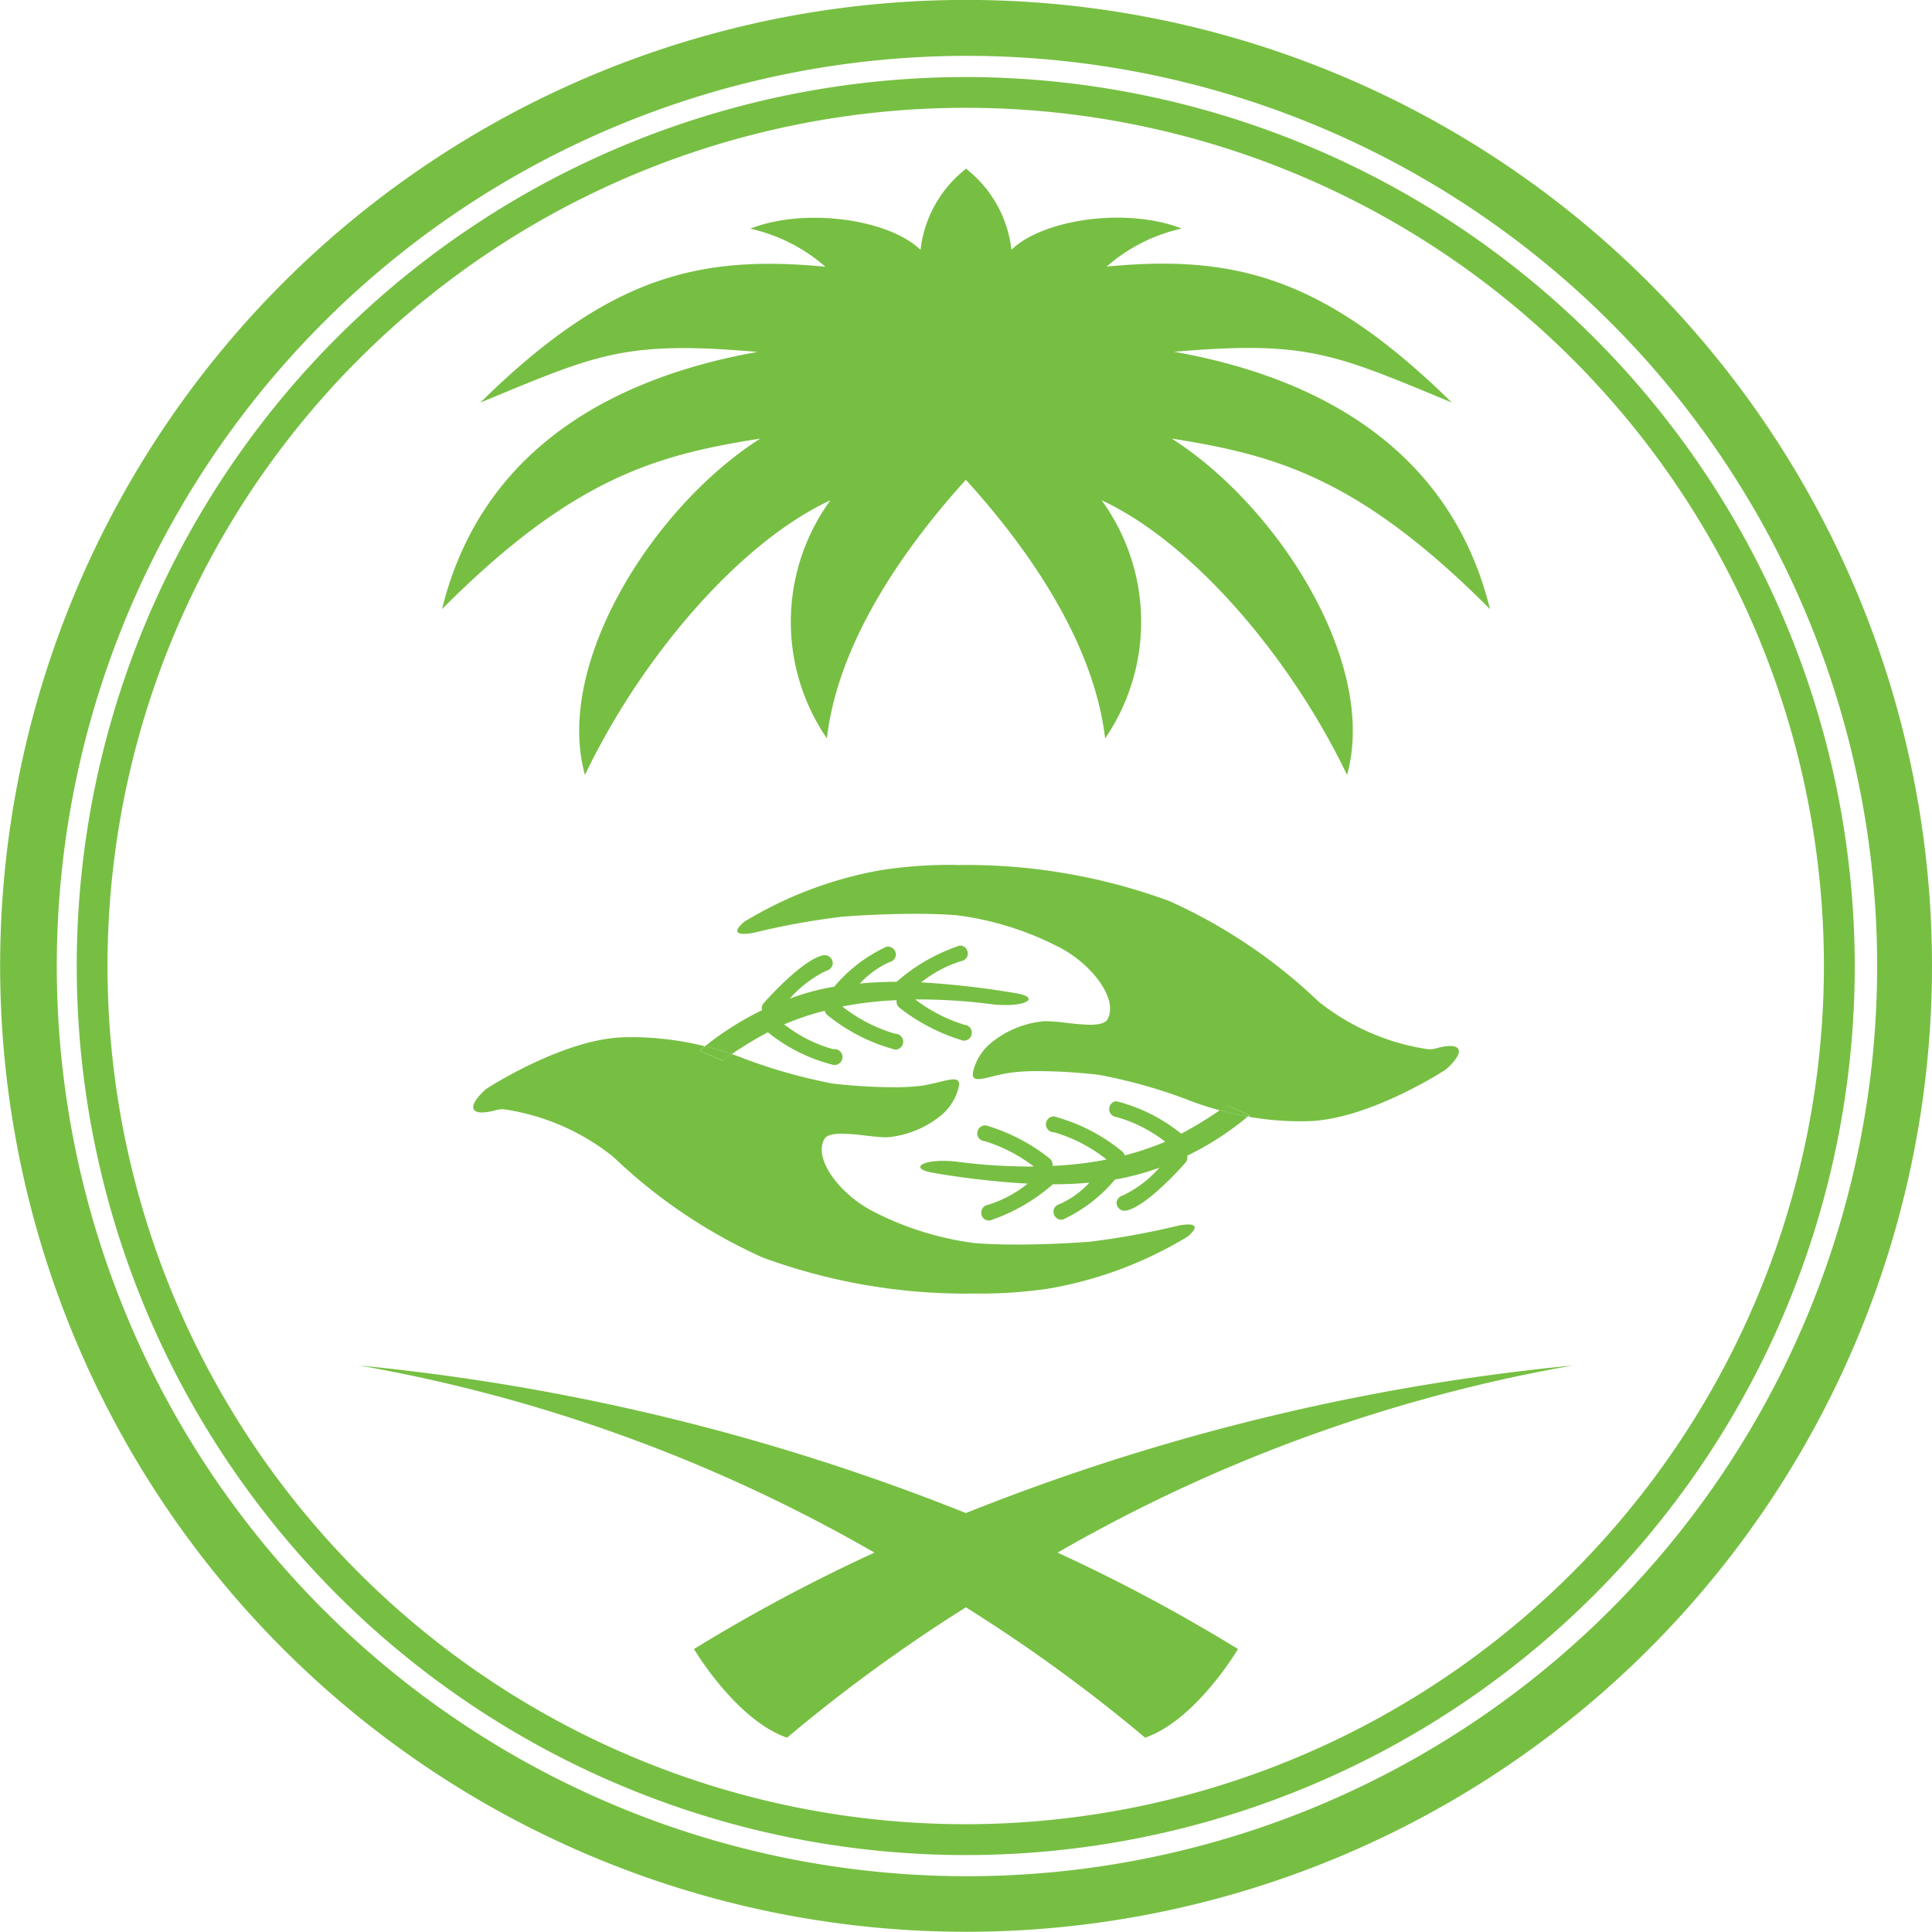
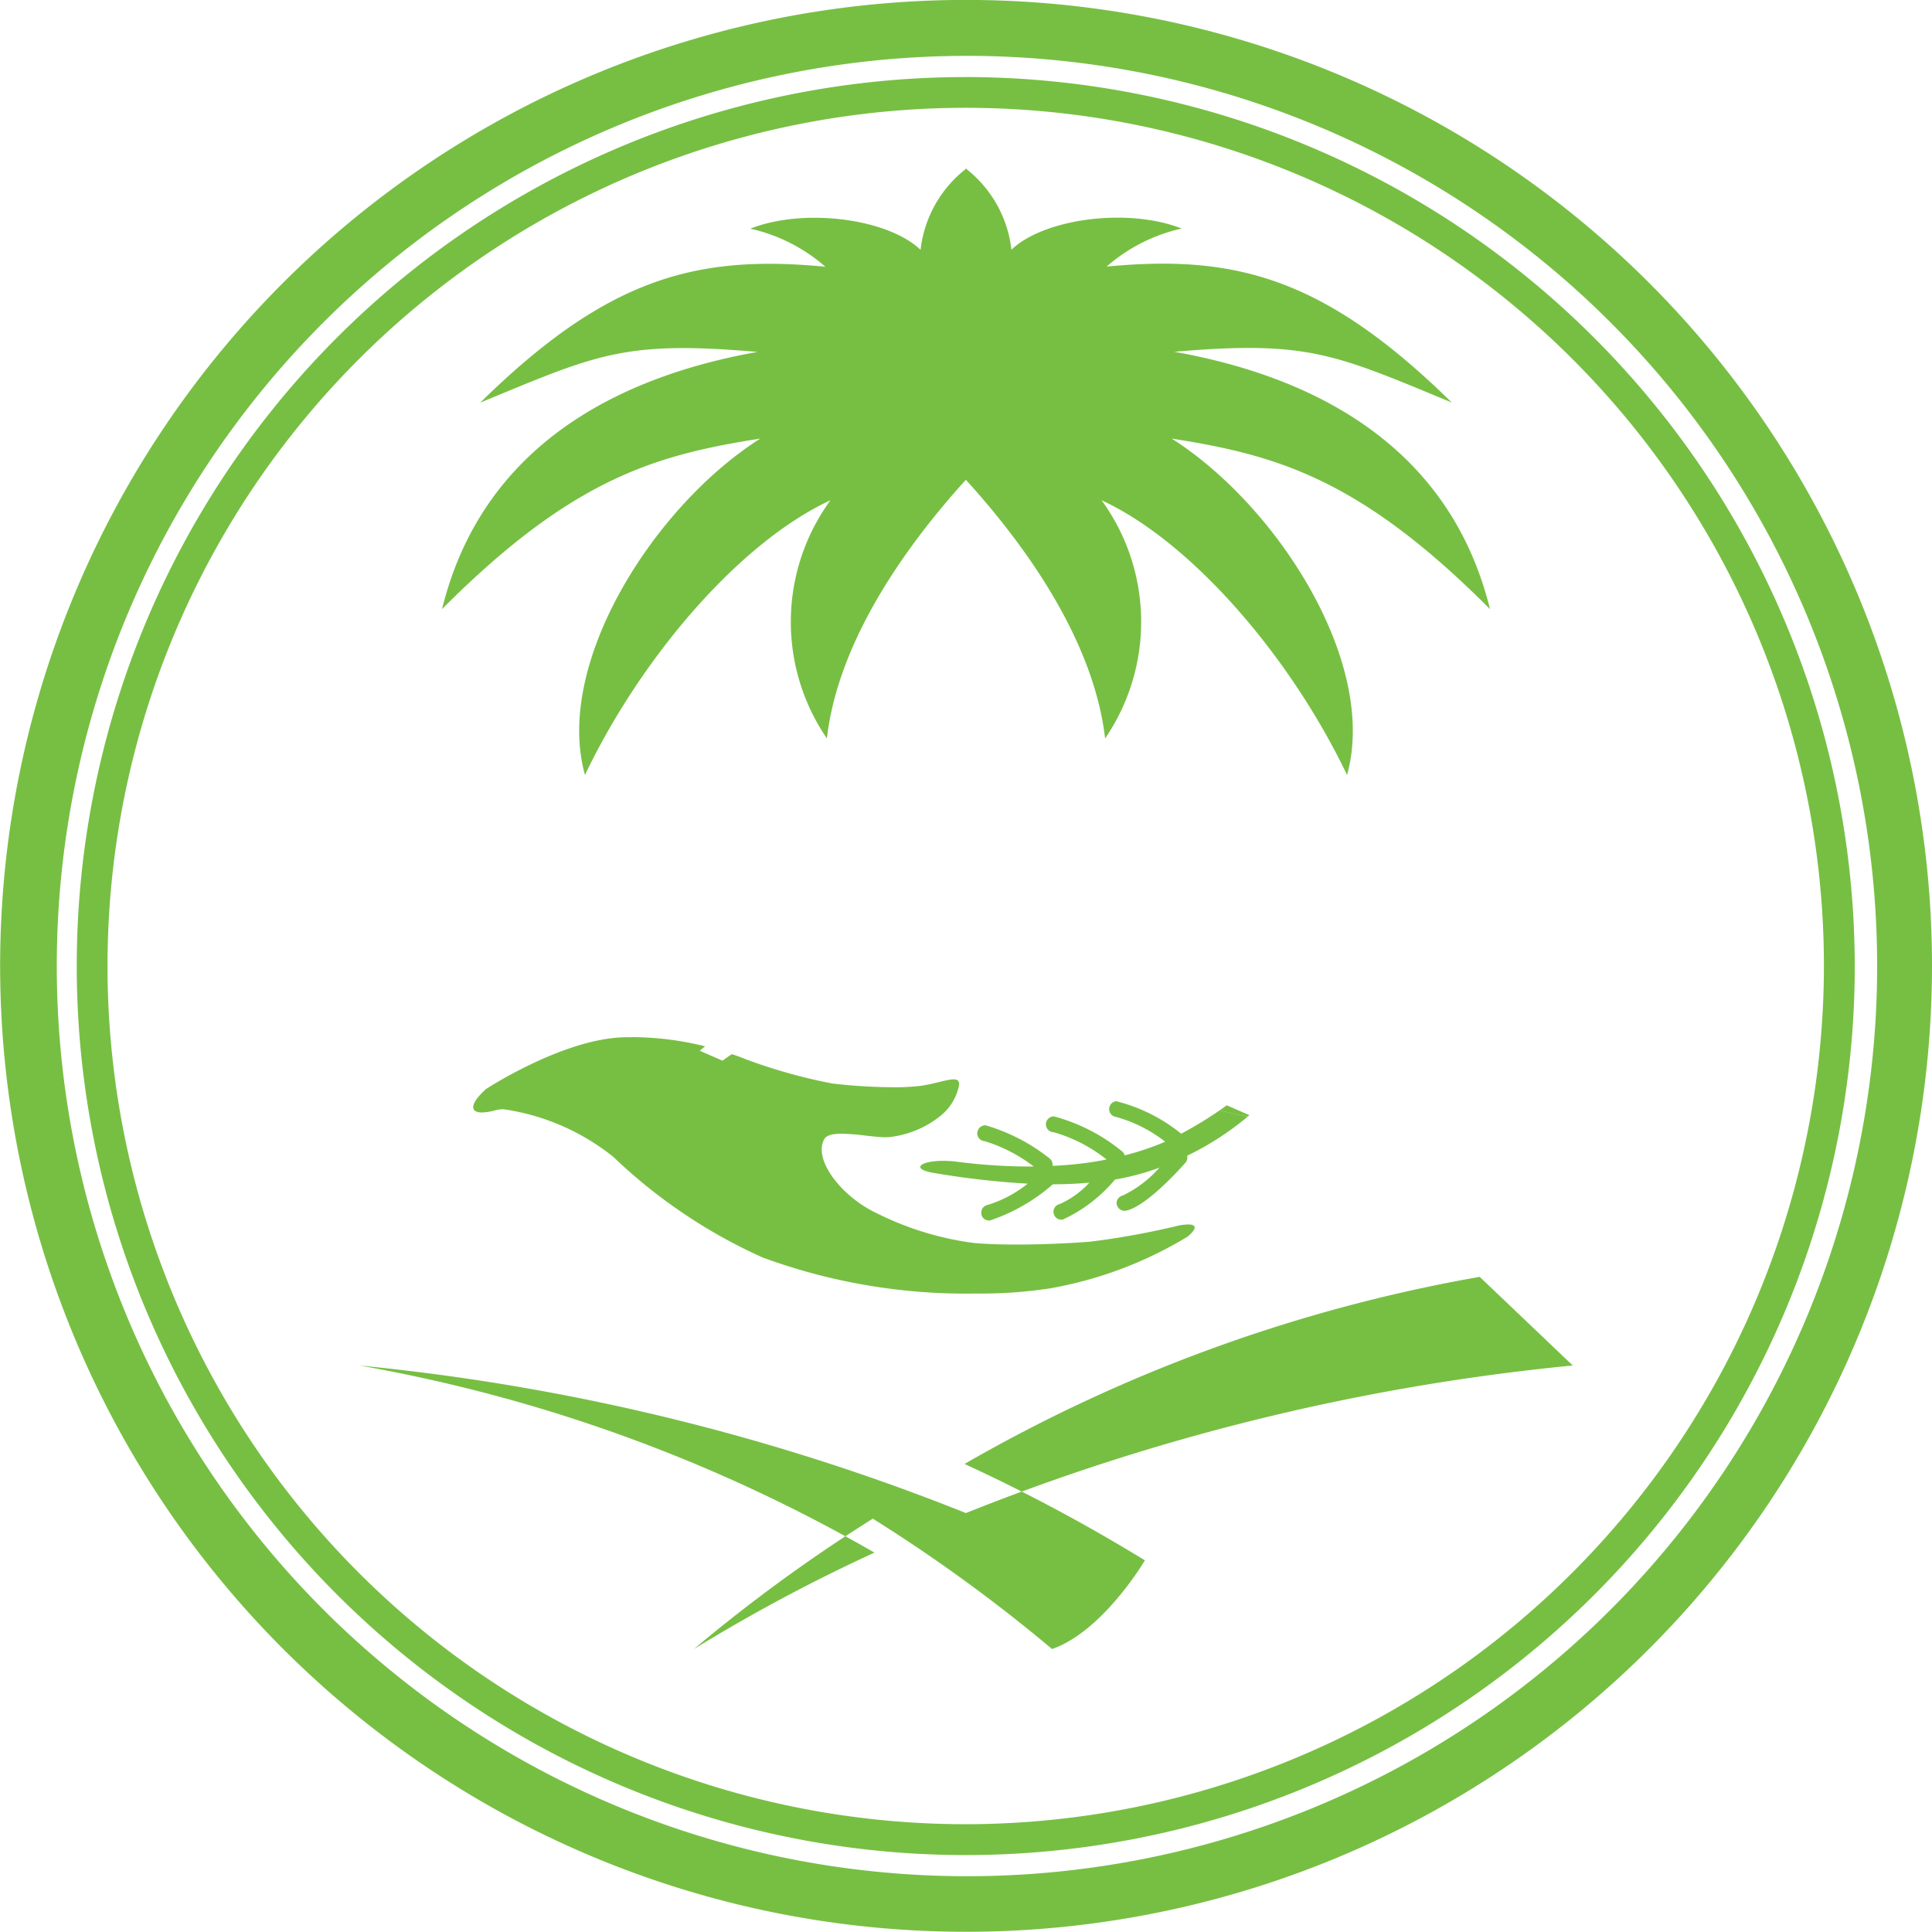
<svg xmlns="http://www.w3.org/2000/svg" width="73.005" height="73.005" viewBox="0 0 73.005 73.005">
  <g id="Group_21609" data-name="Group 21609" transform="translate(4373.946 -4395)">
    <path id="Path_20175" data-name="Path 20175" d="M455.311,113.721a32.429,32.429,0,1,1,32.424-32.426,32.458,32.458,0,0,1-32.424,32.426m0-66.02A33.593,33.593,0,1,0,488.9,81.294,33.63,33.63,0,0,0,455.311,47.7" transform="translate(-4792.76 4350.211)" fill="#77bf43" />
-     <path id="Path_20176" data-name="Path 20176" d="M430.681,61.322c-.132.108-.2.172-.2.172l.86.371s.129-.1.349-.247c-.269-.091-.608-.2-1.008-.3" transform="translate(-4777.979 4373.214)" fill="#77bf43" />
    <path id="Path_20177" data-name="Path 20177" d="M457.186,117.515a34.393,34.393,0,1,1,34.389-34.4,34.391,34.391,0,0,1-34.389,34.4m-.046-70.9a36.5,36.5,0,1,0,36.508,36.5,36.5,36.5,0,0,0-36.508-36.5" transform="translate(-4794.589 4348.382)" fill="#77bf43" />
    <path id="Path_20178" data-name="Path 20178" d="M426.855,65.637c4.928-4.95,8.088-5.827,12.027-6.445-4.033,2.562-7.8,8.515-6.625,12.71,2.127-4.45,5.845-8.792,9.276-10.379a7.8,7.8,0,0,0-.134,9c.43-3.748,3.06-7.356,5.251-9.774,2.2,2.417,4.826,6.026,5.262,9.774a7.807,7.807,0,0,0-.132-9c3.425,1.586,7.144,5.929,9.274,10.379,1.175-4.194-2.595-10.147-6.625-12.71,3.936.618,7.1,1.495,12.027,6.445-1.629-6.617-7.354-8.911-11.93-9.725,5.036-.433,6.039.078,10.486,1.917-4.832-4.743-8.211-5.6-13.043-5.136a6.422,6.422,0,0,1,2.837-1.438c-2.033-.8-5.2-.379-6.434.8a4.526,4.526,0,0,0-1.7-3.049v-.024L446.65,49l-.011-.013v.024a4.522,4.522,0,0,0-1.7,3.049c-1.237-1.183-4.407-1.6-6.434-.8a6.438,6.438,0,0,1,2.837,1.438c-4.837-.462-8.217.393-13.043,5.136,4.445-1.839,5.442-2.35,10.478-1.917-4.576.815-10.3,3.108-11.922,9.725" transform="translate(-4784.099 4352.381)" fill="#77bf43" />
-     <path id="Path_20179" data-name="Path 20179" d="M471.548,65.808a83.513,83.513,0,0,0-22.932,5.576,83.427,83.427,0,0,0-22.924-5.576,59.675,59.675,0,0,1,19.469,7.071,64.169,64.169,0,0,0-6.819,3.643s1.584,2.683,3.517,3.35a60.444,60.444,0,0,1,6.757-4.926,60.18,60.18,0,0,1,6.773,4.926c1.928-.667,3.509-3.35,3.509-3.35a64.939,64.939,0,0,0-6.816-3.643,59.611,59.611,0,0,1,19.467-7.071" transform="translate(-4786.064 4380.79)" fill="#77bf43" />
+     <path id="Path_20179" data-name="Path 20179" d="M471.548,65.808a83.513,83.513,0,0,0-22.932,5.576,83.427,83.427,0,0,0-22.924-5.576,59.675,59.675,0,0,1,19.469,7.071,64.169,64.169,0,0,0-6.819,3.643a60.444,60.444,0,0,1,6.757-4.926,60.18,60.18,0,0,1,6.773,4.926c1.928-.667,3.509-3.35,3.509-3.35a64.939,64.939,0,0,0-6.816-3.643,59.611,59.611,0,0,1,19.467-7.071" transform="translate(-4786.064 4380.79)" fill="#77bf43" />
    <path id="Path_20180" data-name="Path 20180" d="M433.3,61.194c-.113,0-.226,0-.339.005-2.31.073-5.184,1.955-5.184,1.955-.613.551-.618.885-.156.885a2.009,2.009,0,0,0,.511-.083,1.121,1.121,0,0,1,.314-.038,8.6,8.6,0,0,1,4.143,1.8,20.015,20.015,0,0,0,5.638,3.8,22.26,22.26,0,0,0,8.074,1.363,17.277,17.277,0,0,0,2.764-.191,15.013,15.013,0,0,0,5.232-1.965c.417-.36.261-.454.011-.454a2.123,2.123,0,0,0-.479.07,29.491,29.491,0,0,1-3.229.581c-.678.054-1.745.108-2.777.108-.559,0-1.11-.016-1.584-.056a11.518,11.518,0,0,1-3.737-1.148c-1.274-.608-2.374-1.99-1.944-2.777.089-.159.341-.207.659-.207a7.769,7.769,0,0,1,.866.067c.293.032.575.067.791.067a1.32,1.32,0,0,0,.153-.008,3.718,3.718,0,0,0,1.922-.8,1.967,1.967,0,0,0,.691-1.1c.046-.21-.032-.28-.194-.28-.25,0-.7.164-1.221.242a8.058,8.058,0,0,1-1.054.056,20.862,20.862,0,0,1-2.3-.14,20.391,20.391,0,0,1-3.259-.911c-.107-.043-.293-.118-.546-.2-.22.148-.352.247-.352.247l-.858-.374s.07-.062.2-.169a11.571,11.571,0,0,0-2.761-.347" transform="translate(-4783.358 4372.998)" fill="#77bf43" />
-     <path id="Path_20181" data-name="Path 20181" d="M439.258,58.773a17.323,17.323,0,0,0-2.764.188,14.928,14.928,0,0,0-5.232,1.965c-.417.363-.258.454-.005.454a2.083,2.083,0,0,0,.473-.067,28.351,28.351,0,0,1,3.229-.581c.675-.054,1.742-.11,2.777-.11.559,0,1.108.016,1.581.056a11.627,11.627,0,0,1,3.737,1.148c1.277.61,2.377,1.99,1.941,2.78-.086.156-.339.207-.656.207a8.478,8.478,0,0,1-.863-.067,7.5,7.5,0,0,0-.793-.067,1.322,1.322,0,0,0-.153.008,3.675,3.675,0,0,0-1.92.8,1.991,1.991,0,0,0-.694,1.1c-.043.21.035.28.194.28.25,0,.7-.167,1.221-.242a7.526,7.526,0,0,1,1.054-.059,20.058,20.058,0,0,1,2.3.143,19.764,19.764,0,0,1,3.264.911,11.382,11.382,0,0,0,1.3.43c.167-.113.264-.186.264-.186l.855.371-.057.051a11.1,11.1,0,0,0,1.955.175c.11,0,.226,0,.339-.005,2.312-.073,5.181-1.955,5.181-1.955.613-.549.624-.885.159-.885a1.966,1.966,0,0,0-.514.086,1.194,1.194,0,0,1-.312.038,8.636,8.636,0,0,1-4.146-1.8,20.068,20.068,0,0,0-5.641-3.8,22.205,22.205,0,0,0-8.066-1.361" transform="translate(-4777.091 4368.909)" fill="#77bf43" />
-     <path id="Path_20182" data-name="Path 20182" d="M440.2,59.908l-.038,0a6.9,6.9,0,0,0-2.358,1.35l-.019.016c-.46,0-.925.022-1.387.065a3.443,3.443,0,0,1,1.127-.812.3.3,0,0,0,.234-.288l-.008-.065a.3.3,0,0,0-.347-.226,5.632,5.632,0,0,0-1.976,1.514c-.143.019-.288.046-.428.078a8.9,8.9,0,0,0-1.248.368,4.356,4.356,0,0,1,1.385-1.054.307.307,0,0,0,.239-.293l-.011-.056a.3.3,0,0,0-.3-.237.22.22,0,0,0-.059.005c-.745.159-2,1.533-2.242,1.807a.286.286,0,0,0-.062.266,11.474,11.474,0,0,0-2.154,1.361c.4.1.739.2,1.008.3a13.6,13.6,0,0,1,1.366-.825,6.4,6.4,0,0,0,2.471,1.231.3.3,0,1,0,0-.592,5.284,5.284,0,0,1-1.858-.941l.027-.008a10.542,10.542,0,0,1,1.506-.505.3.3,0,0,0,.1.161,6.846,6.846,0,0,0,2.568,1.309.3.3,0,0,0,0-.6,5.849,5.849,0,0,1-2-1.03,13.784,13.784,0,0,1,2.052-.239.3.3,0,0,0,.1.28,7.227,7.227,0,0,0,2.417,1.25h.021a.294.294,0,0,0,.3-.269V63.2a.292.292,0,0,0-.269-.3,5.872,5.872,0,0,1-1.866-.96l.2,0a21.672,21.672,0,0,1,2.691.18,4.2,4.2,0,0,0,.53.032c.893,0,1.245-.315.325-.457a32.484,32.484,0,0,0-3.522-.4,4.639,4.639,0,0,1,1.5-.8.3.3,0,0,0,.263-.293l-.008-.038a.286.286,0,0,0-.285-.261" transform="translate(-4777.852 4370.826)" fill="#77bf43" />
    <path id="Path_20183" data-name="Path 20183" d="M440.97,62.094a.3.3,0,0,0,0,.594,5.279,5.279,0,0,1,1.858.936l-.024.011a10.218,10.218,0,0,1-1.506.505.289.289,0,0,0-.11-.161,6.83,6.83,0,0,0-2.565-1.312.3.3,0,0,0-.3.3.3.3,0,0,0,.3.3,5.739,5.739,0,0,1,1.992,1.03,13.3,13.3,0,0,1-2.043.239.308.308,0,0,0-.11-.28,7.088,7.088,0,0,0-2.412-1.25h-.019a.3.3,0,0,0-.3.272l-.005.024a.3.3,0,0,0,.274.3,5.8,5.8,0,0,1,1.863.96h-.159a21.76,21.76,0,0,1-2.732-.18,4.228,4.228,0,0,0-.53-.035c-.893,0-1.248.317-.325.462a31.5,31.5,0,0,0,3.517.4,4.551,4.551,0,0,1-1.5.8.3.3,0,0,0-.255.3l0,.032a.29.29,0,0,0,.288.261l.038,0a6.958,6.958,0,0,0,2.358-1.35l.019-.019c.457,0,.925-.019,1.382-.062a3.389,3.389,0,0,1-1.127.812.3.3,0,0,0-.231.288l.011.062a.29.29,0,0,0,.285.237l.062-.005a5.671,5.671,0,0,0,1.971-1.514q.214-.032.427-.081a9.6,9.6,0,0,0,1.25-.366,4.345,4.345,0,0,1-1.382,1.051.309.309,0,0,0-.239.293L441,66a.3.3,0,0,0,.3.234l.057-.005c.745-.159,2-1.538,2.237-1.812a.287.287,0,0,0,.065-.263,11.087,11.087,0,0,0,2.294-1.482c-.39-.07-.747-.153-1.059-.237a15,15,0,0,1-1.46.887,6.32,6.32,0,0,0-2.466-1.231" transform="translate(-4772.746 4374.518)" fill="#77bf43" />
    <path id="Path_20184" data-name="Path 20184" d="M438.049,62.152s-.1.073-.263.186a10.38,10.38,0,0,0,1.062.237l.056-.051Z" transform="translate(-4765.639 4374.615)" fill="#77bf43" />
  </g>
</svg>